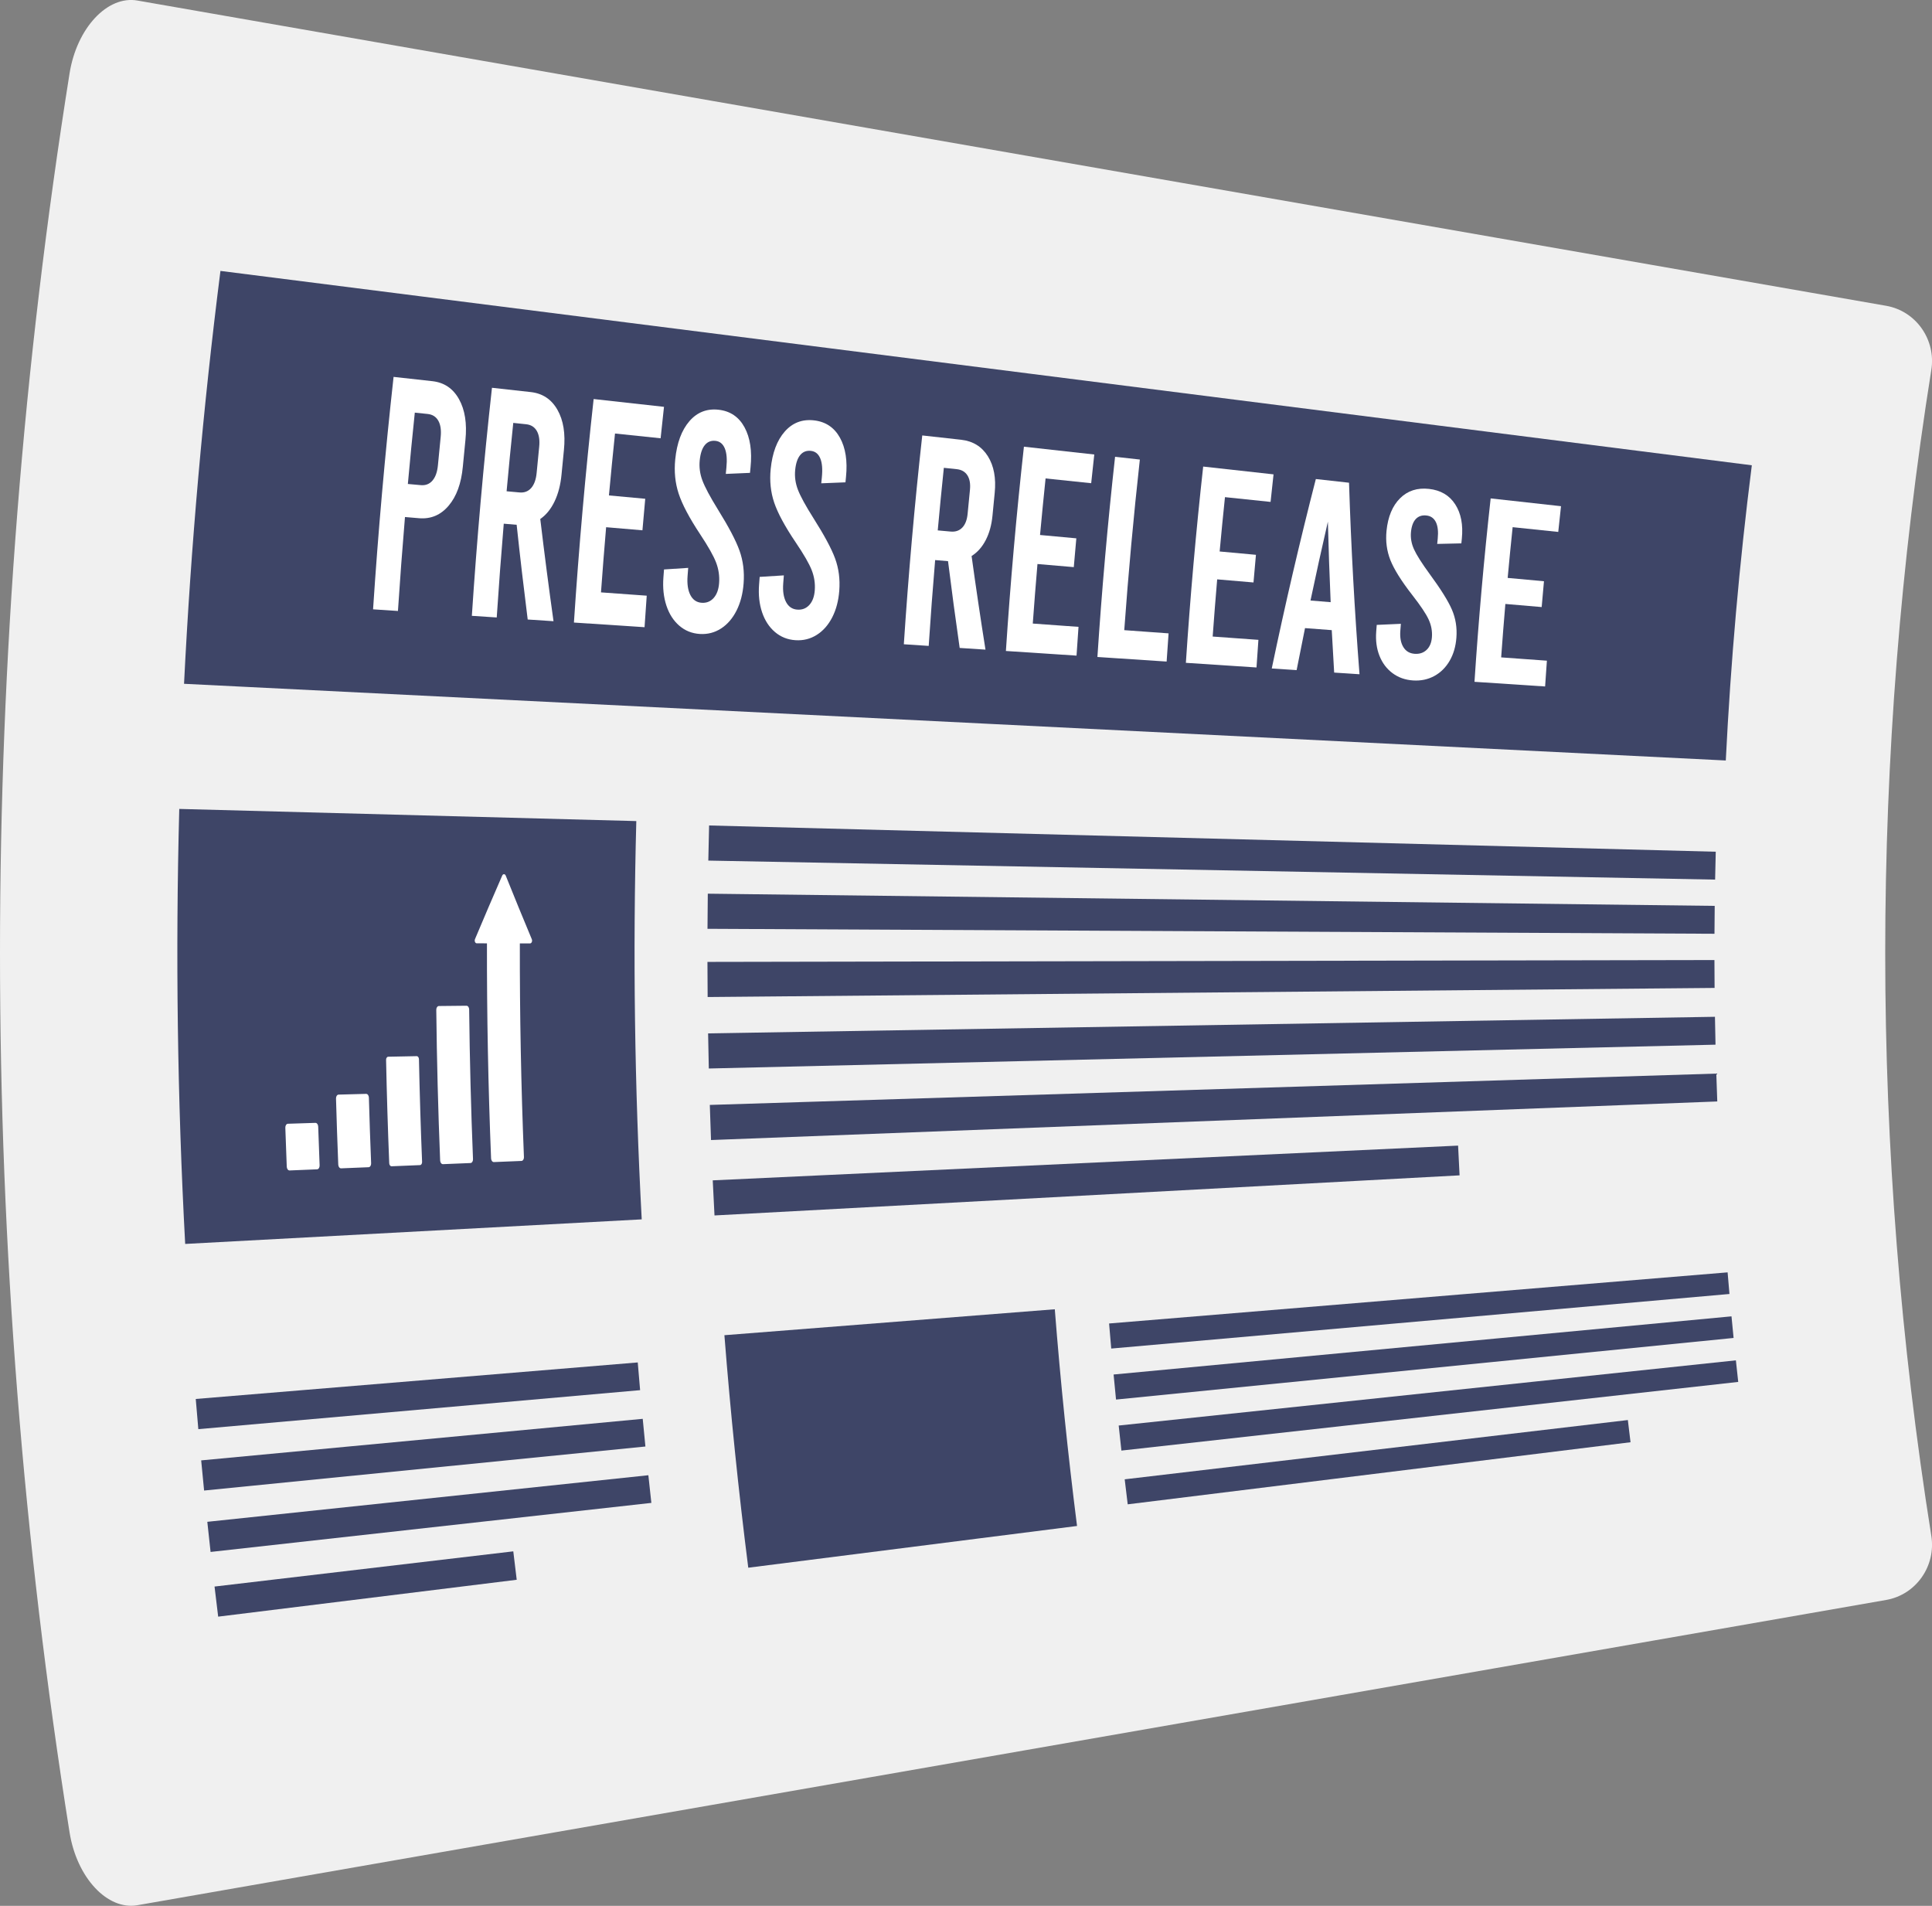
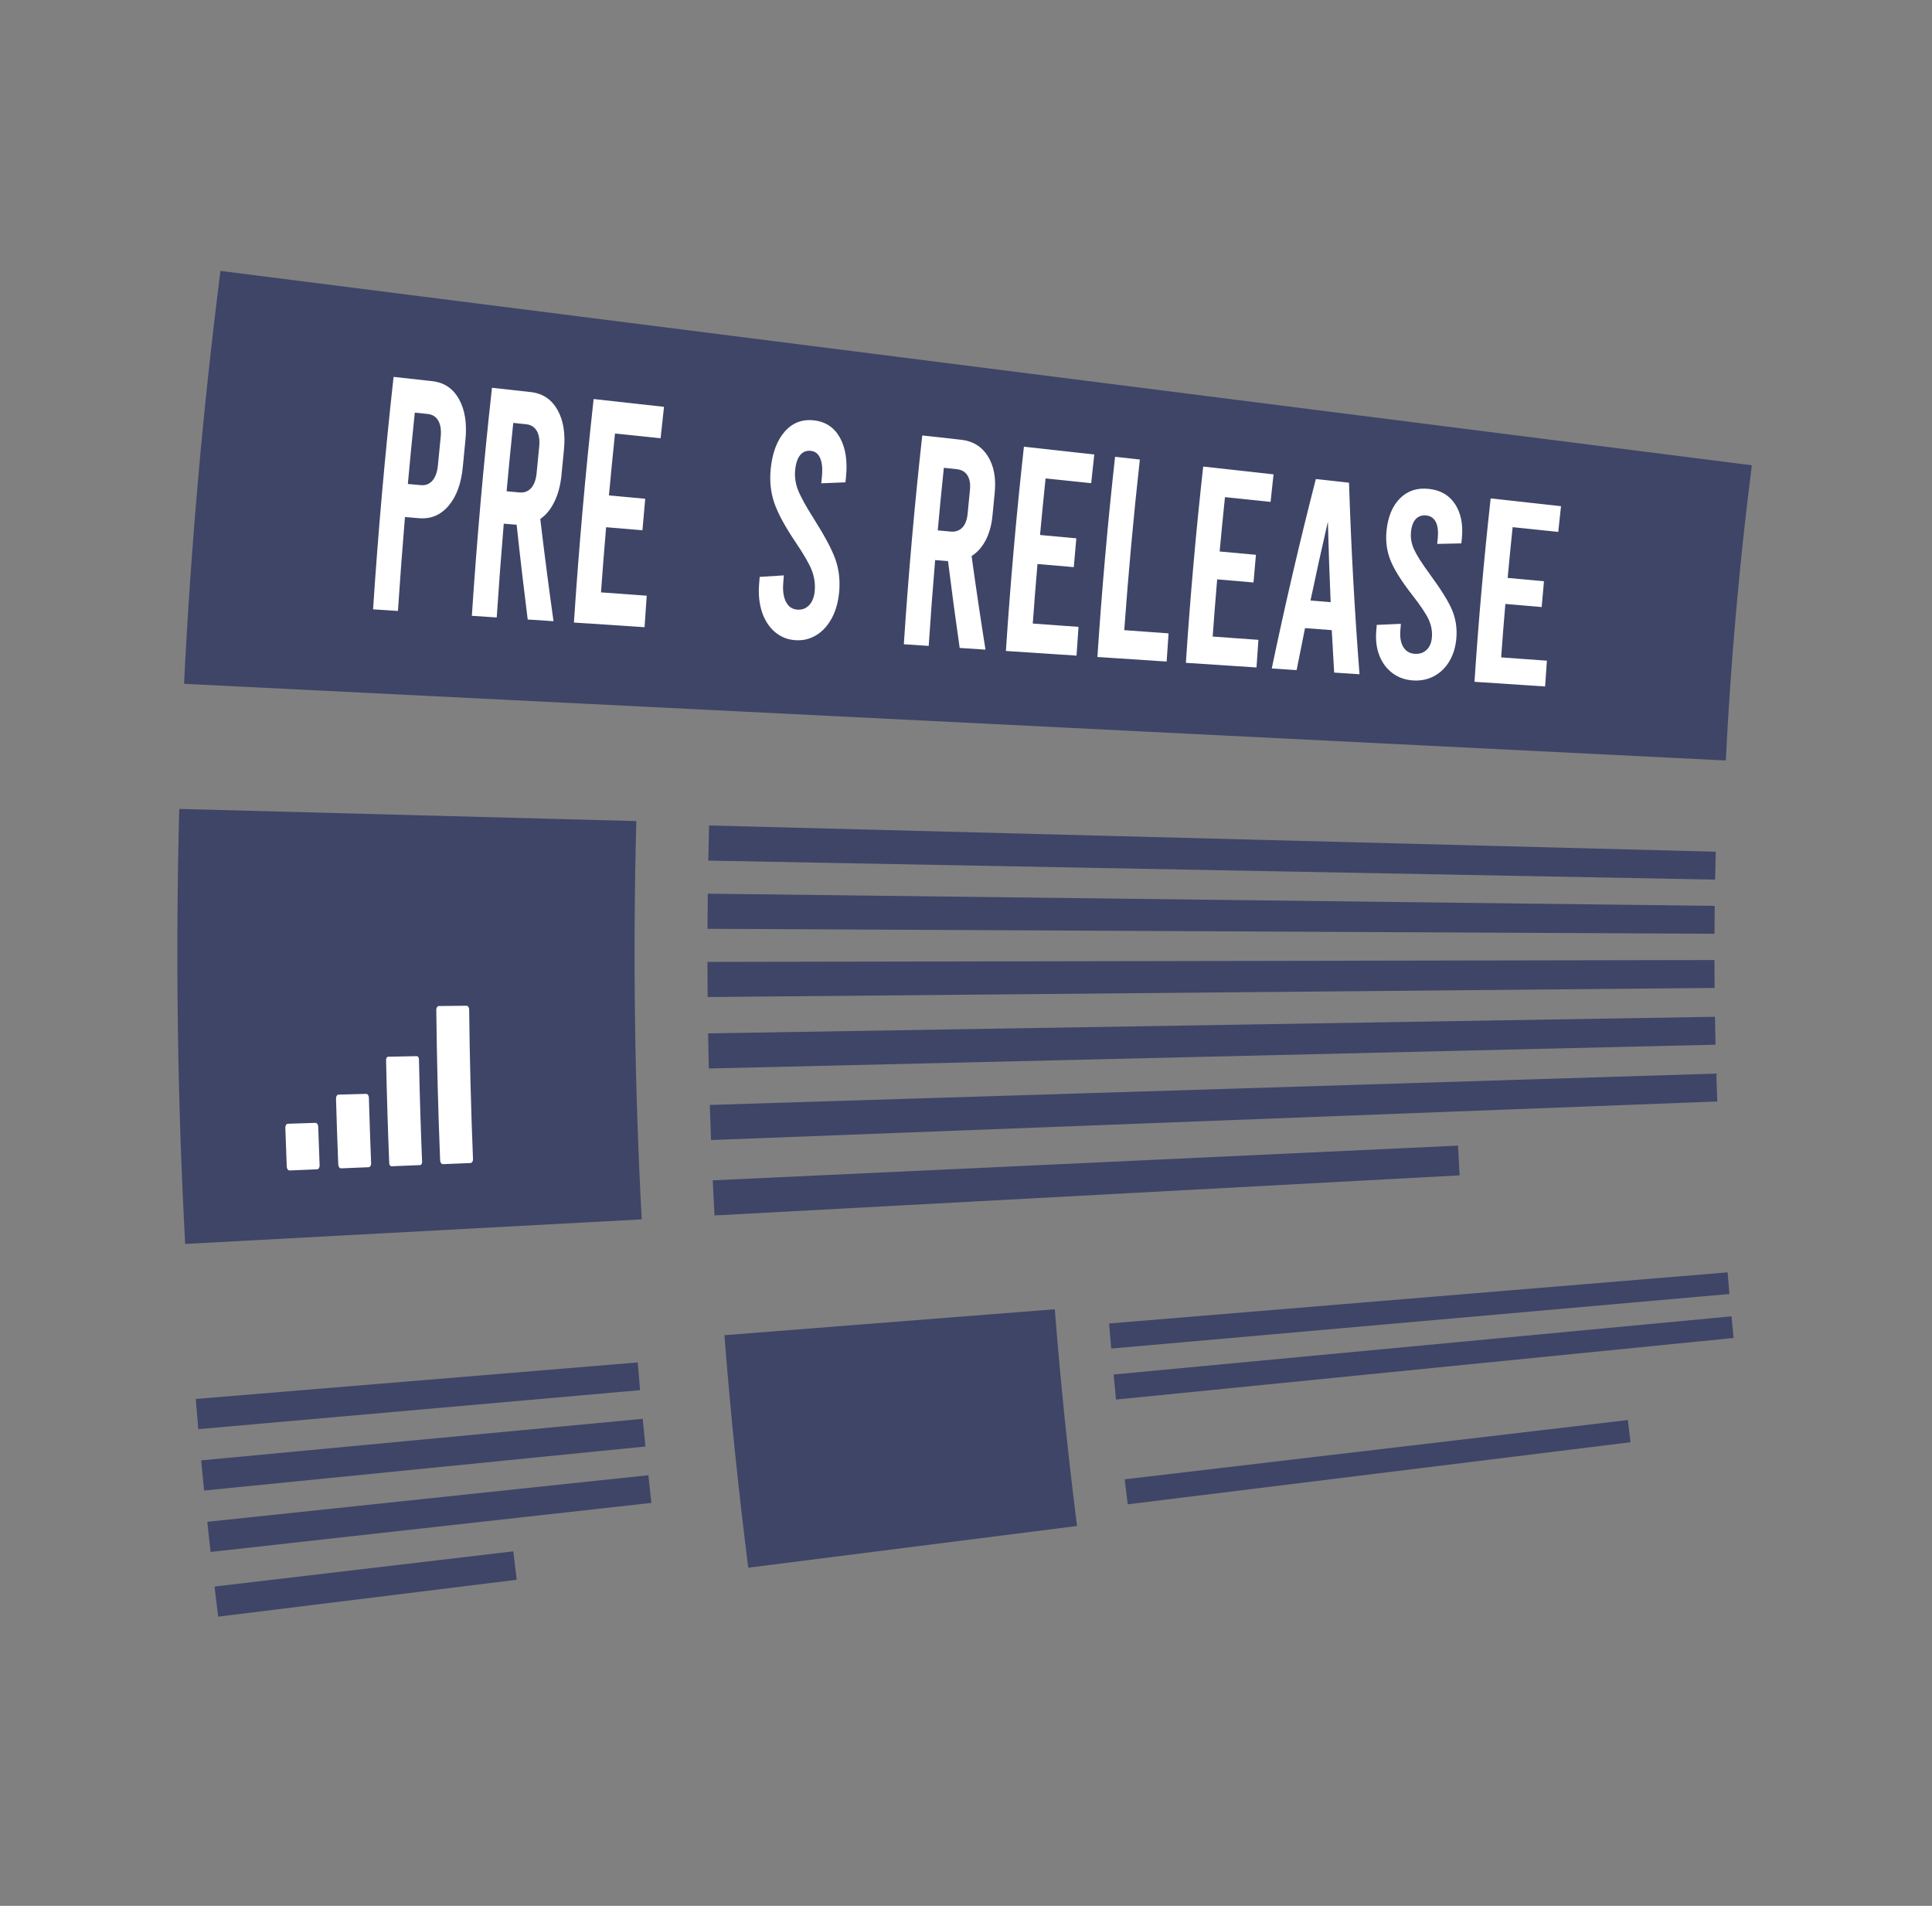
<svg xmlns="http://www.w3.org/2000/svg" height="1397.9" preserveAspectRatio="xMidYMid meet" version="1.0" viewBox="0.0 0.0 1417.3 1397.9" width="1417.3" zoomAndPan="magnify">
  <rect x="0.0" y="0.0" width="1417.3" height="1397.9" fill="#808080" stroke="none" />
  <defs>
    <clipPath id="a">
-       <path d="M 0 0 L 1417.32 0 L 1417.32 1397.859 L 0 1397.859 Z M 0 0" />
-     </clipPath>
+       </clipPath>
  </defs>
  <g>
    <g clip-path="url(#a)" id="change1_1">
-       <path d="M 1383.75 1173.531 C 956.113 1248.172 528.473 1322.809 100.832 1397.441 C 78.906 1401.328 56.336 1377.41 51.016 1343.93 C -17.004 916.617 -17.004 481.227 51.016 53.91 C 56.336 20.441 78.906 -3.488 100.832 0.398 C 528.473 75.039 956.113 149.672 1383.75 224.309 C 1405.691 228.199 1420.309 249.219 1416.801 271.309 C 1371.711 554.602 1371.711 843.242 1416.801 1126.531 C 1420.309 1148.621 1405.691 1169.641 1383.75 1173.531" fill="#f0f0f0" />
-     </g>
+       </g>
    <g id="change2_1">
      <path d="M 1257.809 724.633 C 1011.578 726.859 765.352 729.082 519.121 731.309 C 519.043 722.719 518.996 714.133 518.98 705.543 C 765.219 705.09 1011.461 704.633 1257.699 704.18 C 1257.711 710.996 1257.75 717.816 1257.809 724.633" fill="#3e4567" />
    </g>
    <g id="change2_2">
      <path d="M 1257.73 684.906 C 1011.488 683.695 765.254 682.48 519.016 681.27 C 519.059 672.68 519.133 664.094 519.234 655.508 C 765.461 658.488 1011.68 661.473 1257.898 664.453 C 1257.82 671.273 1257.762 678.09 1257.73 684.906" fill="#3e4567" />
    </g>
    <g id="change2_3">
      <path d="M 1258.199 645.184 C 1012.012 640.535 765.809 635.883 519.613 631.234 C 519.773 622.645 519.969 614.059 520.191 605.473 C 766.348 611.895 1012.512 618.312 1258.66 624.734 C 1258.48 631.551 1258.328 638.367 1258.199 645.184" fill="#3e4567" />
    </g>
    <g id="change2_4">
      <path d="M 1258.488 766.254 C 1012.32 772.082 766.148 777.906 519.977 783.734 C 519.773 775.148 519.602 766.562 519.461 757.973 C 765.668 753.918 1011.871 749.859 1258.078 745.805 C 1258.191 752.621 1258.328 759.438 1258.488 766.254" fill="#3e4567" />
    </g>
    <g id="change2_5">
      <path d="M 1259.781 807.906 C 1013.719 817.34 767.664 826.77 521.602 836.203 C 521.273 827.617 520.977 819.035 520.711 810.449 C 766.828 802.785 1012.949 795.125 1259.07 787.465 C 1259.289 794.277 1259.52 801.094 1259.781 807.906" fill="#3e4567" />
    </g>
    <g id="change2_6">
      <path d="M 1070.738 862.102 C 888.539 871.906 706.348 881.711 524.152 891.516 C 523.691 882.934 523.258 874.355 522.859 865.773 C 705.121 857.281 887.379 848.785 1069.641 840.293 C 1069.98 847.562 1070.34 854.832 1070.738 862.102" fill="#3e4567" />
    </g>
    <g id="change2_7">
      <path d="M 469.582 1019.66 C 361.555 1029.191 253.523 1038.73 145.492 1048.262 C 144.844 1040.879 144.211 1033.5 143.602 1026.121 C 251.684 1017.191 359.766 1008.262 467.848 999.328 C 468.406 1006.109 468.984 1012.879 469.582 1019.66" fill="#3e4567" />
    </g>
    <g id="change2_8">
      <path d="M 473.469 1061 C 365.555 1071.762 257.641 1082.531 149.727 1093.289 C 148.992 1085.922 148.277 1078.551 147.582 1071.172 C 255.555 1061.012 363.527 1050.852 471.5 1040.691 C 472.137 1047.461 472.793 1054.23 473.469 1061" fill="#3e4567" />
    </g>
    <g id="change2_9">
      <path d="M 477.832 1102.352 C 370.047 1114.34 262.266 1126.34 154.48 1138.328 C 153.66 1130.969 152.859 1123.602 152.082 1116.23 C 259.934 1104.84 367.781 1093.449 475.633 1082.059 C 476.348 1088.82 477.078 1095.59 477.832 1102.352" fill="#3e4567" />
    </g>
    <g id="change2_10">
      <path d="M 379.059 1158.738 C 306.055 1167.762 233.051 1176.77 160.051 1185.789 C 159.141 1178.43 158.254 1171.07 157.387 1163.711 C 230.438 1155.102 303.488 1146.5 376.543 1137.891 C 377.363 1144.84 378.199 1151.789 379.059 1158.738" fill="#3e4567" />
    </g>
    <g id="change2_11">
      <path d="M 470.762 894.387 C 359.121 900.395 247.484 906.402 135.848 912.41 C 130.129 806.141 128.684 699.699 131.508 593.34 C 243.27 596.312 355.031 599.281 466.789 602.254 C 464.203 699.633 465.527 797.09 470.762 894.387" fill="#3e4567" />
    </g>
    <g id="change2_12">
      <path d="M 1268.719 949.117 C 1117.539 962.461 966.363 975.805 815.188 989.148 C 814.648 983.02 814.125 976.887 813.617 970.758 C 964.863 958.258 1116.109 945.758 1267.359 933.262 C 1267.801 938.547 1268.25 943.832 1268.719 949.117" fill="#3e4567" />
    </g>
    <g id="change2_13">
      <path d="M 1271.75 981.367 C 1120.73 996.43 969.719 1011.5 818.707 1026.559 C 818.094 1020.43 817.5 1014.309 816.926 1008.18 C 968.02 993.961 1119.121 979.742 1270.211 965.523 C 1270.711 970.805 1271.219 976.086 1271.75 981.367" fill="#3e4567" />
    </g>
    <g id="change2_14">
-       <path d="M 1275.148 1013.621 C 1124.32 1030.41 973.484 1047.191 822.652 1063.98 C 821.973 1057.859 821.309 1051.738 820.664 1045.609 C 971.586 1029.672 1122.512 1013.73 1273.43 997.793 C 1273.988 1003.07 1274.559 1008.352 1275.148 1013.621" fill="#3e4567" />
-     </g>
+       </g>
    <g id="change2_15">
      <path d="M 1196.141 1057.859 C 1073.191 1073.039 950.234 1088.219 827.281 1103.398 C 826.527 1097.289 825.789 1091.172 825.07 1085.059 C 948.105 1070.559 1071.141 1056.07 1194.18 1041.578 C 1194.82 1047.012 1195.469 1052.43 1196.141 1057.859" fill="#3e4567" />
    </g>
    <g id="change2_16">
      <path d="M 790.105 1119.281 C 709.711 1129.48 629.316 1139.68 548.922 1149.891 C 541.723 1093.148 535.887 1036.289 531.418 979.352 C 612.207 973.012 693 966.664 773.789 960.324 C 777.957 1013.398 783.395 1066.398 790.105 1119.281" fill="#3e4567" />
    </g>
    <g id="change3_1">
      <path d="M 270.395 856.137 C 263.676 856.41 256.949 856.688 250.23 856.961 C 249.141 857.008 248.207 855.789 248.145 854.238 C 247.496 838.074 246.945 821.906 246.496 805.734 C 246.453 804.188 247.305 802.906 248.391 802.879 C 255.117 802.695 261.844 802.516 268.566 802.336 C 269.656 802.305 270.57 803.527 270.613 805.066 C 271.059 821.137 271.605 837.203 272.254 853.27 C 272.312 854.805 271.484 856.09 270.395 856.137" fill="#fff" />
    </g>
    <g id="change3_2">
      <path d="M 232.617 857.684 C 225.895 857.961 219.172 858.234 212.449 858.512 C 211.363 858.559 210.43 857.324 210.363 855.762 C 209.98 846.227 209.633 836.688 209.316 827.152 C 209.266 825.59 210.105 824.289 211.195 824.258 C 217.918 824.039 224.645 823.824 231.367 823.605 C 232.457 823.57 233.379 824.805 233.43 826.359 C 233.742 835.836 234.09 845.312 234.469 854.789 C 234.531 856.344 233.703 857.641 232.617 857.684" fill="#fff" />
    </g>
    <g id="change3_3">
      <path d="M 308.105 854.59 C 301.156 854.871 294.207 855.156 287.258 855.445 C 286.355 855.48 285.586 854.484 285.535 853.215 C 284.516 827.957 283.742 802.691 283.227 777.422 C 283.199 776.152 283.906 775.109 284.809 775.09 C 291.762 774.953 298.715 774.812 305.672 774.676 C 306.57 774.656 307.32 775.664 307.344 776.926 C 307.859 802.035 308.629 827.141 309.641 852.242 C 309.691 853.5 309.004 854.551 308.105 854.59" fill="#fff" />
    </g>
    <g id="change3_4">
      <path d="M 345.133 853.07 C 338.41 853.344 331.688 853.621 324.965 853.898 C 323.879 853.941 322.945 852.746 322.887 851.227 C 321.402 814.391 320.457 777.535 320.051 740.676 C 320.031 739.156 320.902 737.914 321.988 737.902 C 328.719 737.836 335.445 737.766 342.172 737.695 C 343.262 737.684 344.156 738.898 344.172 740.41 C 344.578 777.031 345.516 813.652 346.992 850.258 C 347.051 851.766 346.223 853.023 345.133 853.07" fill="#fff" />
    </g>
    <g id="change3_5">
-       <path d="M 390.133 688.93 C 386.895 681.191 383.68 673.43 380.492 665.648 C 377.305 657.871 374.141 650.07 371 642.25 C 370.449 640.871 369.016 640.852 368.422 642.211 C 365.047 649.938 361.695 657.684 358.367 665.453 C 355.039 673.219 351.738 681.008 348.461 688.816 C 347.883 690.191 348.594 691.914 349.742 691.914 C 352.234 691.918 354.73 691.926 357.227 691.93 C 357.129 744.535 358.137 797.145 360.254 849.723 C 360.316 851.227 361.246 852.41 362.336 852.363 C 369.059 852.09 375.781 851.812 382.504 851.535 C 383.59 851.492 384.422 850.246 384.359 848.75 C 382.258 796.516 381.254 744.242 381.352 691.973 C 383.844 691.977 386.34 691.984 388.836 691.988 C 389.98 691.988 390.699 690.289 390.133 688.93" fill="#fff" />
-     </g>
+       </g>
    <g id="change2_17">
      <path d="M 1285.121 341.281 C 910.652 293.762 536.188 246.238 161.719 198.711 C 148.945 299.371 140.043 400.387 135.012 501.555 C 512.016 520.305 889.02 539.055 1266.02 557.809 C 1269.621 485.477 1275.98 413.25 1285.121 341.281" fill="#3e4567" />
    </g>
    <g id="change3_6">
      <path d="M 308.652 355.84 C 312.199 356.16 315.07 355.051 317.27 352.488 C 319.469 349.93 320.797 346.172 321.266 341.18 C 321.922 334.281 322.594 327.371 323.285 320.461 C 323.781 315.488 323.203 311.531 321.543 308.602 C 319.879 305.672 317.277 304.012 313.734 303.641 C 310.586 303.32 307.441 302.988 304.297 302.66 C 302.477 320.09 300.777 337.539 299.199 354.988 C 302.352 355.27 305.5 355.559 308.652 355.84 Z M 288.727 276.441 C 298.211 277.488 307.699 278.539 317.188 279.59 C 325.875 280.551 332.383 284.98 336.738 292.809 C 341.102 300.648 342.648 310.621 341.434 322.762 C 340.777 329.32 340.137 335.871 339.516 342.43 C 338.367 354.578 334.926 364.059 329.137 370.898 C 323.348 377.75 316.109 380.828 307.402 380.102 C 303.965 379.809 300.523 379.52 297.086 379.23 C 295.16 402.188 293.438 425.156 291.926 448.137 C 285.844 447.734 279.762 447.336 273.68 446.934 C 277.426 390.031 282.441 333.18 288.727 276.441" fill="#fff" />
    </g>
    <g id="change3_7">
      <path d="M 371.637 360.34 C 374.785 360.621 377.938 360.91 381.086 361.199 C 384.637 361.52 387.504 360.43 389.699 357.922 C 391.895 355.422 393.219 351.73 393.68 346.84 C 394.285 340.461 394.906 334.078 395.547 327.699 C 396.035 322.82 395.449 318.941 393.781 316.059 C 392.113 313.18 389.508 311.551 385.965 311.18 C 382.82 310.852 379.672 310.52 376.527 310.191 C 374.785 326.898 373.156 343.621 371.637 360.34 Z M 387.117 454.398 C 384.199 431.309 381.496 408.148 379.012 384.922 C 375.859 384.648 372.707 384.391 369.555 384.121 C 367.625 407.035 365.902 429.965 364.395 452.902 C 358.312 452.504 352.23 452.105 346.148 451.703 C 349.82 395.871 354.742 340.102 360.906 284.43 C 370.395 285.48 379.883 286.531 389.367 287.578 C 398.055 288.551 404.57 292.898 408.945 300.602 C 413.32 308.301 414.887 318.078 413.695 329.988 C 413.094 336.031 412.504 342.059 411.93 348.102 C 411.215 355.629 409.512 362.191 406.816 367.809 C 404.121 373.422 400.633 377.711 396.34 380.672 C 399.32 405.75 402.559 430.742 406.051 455.645 C 399.738 455.23 393.426 454.816 387.117 454.398" fill="#fff" />
    </g>
    <g id="change3_8">
      <path d="M 435.492 292.691 C 452.695 294.602 469.898 296.5 487.102 298.41 C 486.25 306.09 485.422 313.781 484.621 321.469 C 473.469 320.301 462.316 319.141 451.164 317.98 C 449.586 333.109 448.102 348.25 446.711 363.391 C 455.586 364.211 464.461 365.02 473.34 365.84 C 472.629 373.551 471.949 381.262 471.289 388.969 C 462.41 388.211 453.527 387.449 444.648 386.699 C 443.289 402.625 442.031 418.559 440.883 434.5 C 452.066 435.309 463.25 436.113 474.434 436.922 C 473.879 444.629 473.348 452.332 472.84 460.039 C 455.566 458.902 438.297 457.766 421.027 456.633 C 424.629 401.91 429.449 347.25 435.492 292.691" fill="#fff" />
    </g>
    <g id="change3_9">
-       <path d="M 498.324 458.949 C 494.074 455.285 490.918 450.371 488.871 444.211 C 486.828 438.055 486.094 431.129 486.676 423.445 C 486.824 421.523 486.973 419.605 487.121 417.688 C 493.031 417.297 498.945 416.91 504.859 416.527 C 504.703 418.516 504.551 420.504 504.398 422.488 C 503.949 428.301 504.645 432.965 506.465 436.473 C 508.281 439.984 511.031 441.863 514.703 442.129 C 518.258 442.383 521.195 441.215 523.516 438.633 C 525.836 436.051 527.172 432.41 527.527 427.703 C 527.922 422.543 527.188 417.52 525.328 412.633 C 523.473 407.742 519.559 400.848 513.633 391.891 C 505.656 379.852 500.418 369.871 497.855 362.059 C 495.293 354.25 494.453 345.891 495.344 336.988 C 496.559 324.879 500.043 315.52 505.73 308.941 C 511.414 302.371 518.559 299.578 527.133 300.539 C 535.703 301.488 542.047 305.809 546.191 313.441 C 550.336 321.09 551.785 330.84 550.59 342.77 C 550.453 344.121 550.32 345.48 550.184 346.84 C 544.266 347.09 538.348 347.352 532.43 347.609 C 532.578 346.09 532.727 344.57 532.879 343.059 C 533.484 336.988 533.102 332.281 531.715 328.91 C 530.328 325.551 528.035 323.691 524.836 323.359 C 521.633 323.02 519.039 324.059 517.055 326.469 C 515.066 328.879 513.816 332.609 513.309 337.641 C 512.805 342.672 513.469 347.629 515.312 352.5 C 517.152 357.371 520.926 364.461 526.664 373.719 C 534.52 386.379 539.816 396.391 542.488 403.844 C 545.156 411.297 546.16 419.316 545.504 427.926 C 544.93 435.484 543.207 442.113 540.324 447.84 C 537.441 453.566 533.66 457.949 528.965 460.988 C 524.266 464.027 519.051 465.371 513.312 465 C 507.574 464.625 502.574 462.613 498.324 458.949" fill="#fff" />
-     </g>
+       </g>
    <g id="change3_10">
      <path d="M 568.551 463.625 C 564.297 460.027 561.133 455.203 559.078 449.16 C 557.023 443.117 556.281 436.324 556.855 428.789 C 556.996 426.906 557.145 425.027 557.289 423.145 C 563.199 422.77 569.113 422.402 575.023 422.035 C 574.871 423.984 574.723 425.93 574.57 427.879 C 574.133 433.574 574.836 438.152 576.656 441.594 C 578.484 445.039 581.23 446.891 584.902 447.152 C 588.461 447.406 591.395 446.266 593.711 443.738 C 596.027 441.207 597.359 437.641 597.707 433.027 C 598.094 427.965 597.352 423.043 595.484 418.246 C 593.621 413.449 589.695 406.684 583.758 397.891 C 575.766 386.07 570.508 376.27 567.93 368.609 C 565.355 360.949 564.5 352.738 565.371 344.02 C 566.566 332.141 570.027 322.969 575.699 316.531 C 581.371 310.09 588.508 307.371 597.078 308.328 C 605.652 309.281 612 313.531 616.164 321.031 C 620.32 328.531 621.793 338.102 620.621 349.781 C 620.488 351.121 620.355 352.449 620.223 353.781 C 614.305 354.02 608.387 354.262 602.469 354.5 C 602.617 353.012 602.766 351.52 602.91 350.039 C 603.504 344.09 603.113 339.469 601.723 336.172 C 600.328 332.859 598.035 331.039 594.832 330.699 C 591.629 330.371 589.035 331.379 587.059 333.738 C 585.078 336.102 583.836 339.75 583.336 344.691 C 582.84 349.621 583.516 354.488 585.367 359.27 C 587.215 364.051 591 371 596.758 380.09 C 604.633 392.52 609.945 402.344 612.629 409.656 C 615.309 416.969 616.324 424.828 615.684 433.273 C 615.117 440.68 613.406 447.176 610.531 452.785 C 607.656 458.395 603.883 462.691 599.188 465.664 C 594.496 468.637 589.281 469.949 583.543 469.574 C 577.805 469.203 572.805 467.223 568.551 463.625" fill="#fff" />
    </g>
    <g id="change3_11">
      <path d="M 687.918 389.039 C 691.066 389.32 694.219 389.609 697.367 389.891 C 700.918 390.219 703.777 389.238 705.949 386.961 C 708.121 384.691 709.414 381.32 709.84 376.852 C 710.395 371.012 710.965 365.172 711.547 359.34 C 711.996 354.871 711.375 351.32 709.684 348.66 C 707.992 346.012 705.375 344.5 701.832 344.129 C 698.688 343.801 695.539 343.469 692.395 343.141 C 690.801 358.43 689.309 373.73 687.918 389.039 Z M 704.012 475.254 C 700.965 454.105 698.117 432.887 695.469 411.602 C 692.316 411.336 689.164 411.07 686.016 410.805 C 684.246 431.777 682.672 452.762 681.289 473.758 C 675.207 473.355 669.125 472.957 663.043 472.555 C 666.406 421.434 670.91 370.371 676.559 319.391 C 686.043 320.441 695.531 321.5 705.02 322.551 C 713.707 323.512 720.254 327.559 724.695 334.641 C 729.137 341.73 730.789 350.699 729.699 361.59 C 729.148 367.109 728.609 372.629 728.086 378.148 C 727.43 385.031 725.781 391.02 723.133 396.141 C 720.48 401.258 717.023 405.156 712.754 407.836 C 715.918 430.812 719.316 453.699 722.945 476.496 C 716.633 476.082 710.32 475.668 704.012 475.254" fill="#fff" />
    </g>
    <g id="change3_12">
      <path d="M 751.141 327.648 C 768.344 329.559 785.547 331.469 802.75 333.371 C 801.973 340.379 801.219 347.398 800.488 354.422 C 789.336 353.25 778.184 352.09 767.027 350.93 C 765.59 364.75 764.23 378.578 762.961 392.41 C 771.84 393.23 780.715 394.039 789.59 394.859 C 788.941 401.895 788.32 408.934 787.719 415.977 C 778.84 415.219 769.957 414.461 761.078 413.703 C 759.836 428.254 758.688 442.809 757.637 457.371 C 768.82 458.18 780.004 458.984 791.188 459.793 C 790.68 466.824 790.195 473.859 789.734 480.891 C 772.461 479.758 755.191 478.617 737.922 477.484 C 741.211 427.473 745.617 377.52 751.141 327.648" fill="#fff" />
    </g>
    <g id="change3_13">
      <path d="M 818.008 335.059 C 824.066 335.73 830.125 336.398 836.184 337.07 C 831.57 378.73 827.758 420.449 824.742 462.215 C 835.578 462.996 846.422 463.781 857.262 464.562 C 856.762 471.453 856.285 478.348 855.832 485.242 C 838.906 484.129 821.98 483.016 805.055 481.898 C 808.277 432.887 812.598 383.93 818.008 335.059" fill="#fff" />
    </g>
    <g id="change3_14">
      <path d="M 882.648 342.219 C 899.852 344.129 917.055 346.031 934.258 347.941 C 933.512 354.672 932.789 361.41 932.086 368.141 C 920.934 366.98 909.781 365.82 898.629 364.648 C 897.242 377.93 895.941 391.219 894.723 404.504 C 903.598 405.316 912.473 406.133 921.348 406.945 C 920.727 413.703 920.129 420.465 919.555 427.227 C 910.672 426.469 901.793 425.711 892.91 424.953 C 891.719 438.93 890.617 452.91 889.605 466.898 C 900.789 467.707 911.977 468.516 923.16 469.32 C 922.672 476.074 922.203 482.824 921.762 489.578 C 904.488 488.445 887.219 487.309 869.949 486.172 C 873.109 438.121 877.344 390.129 882.648 342.219" fill="#fff" />
    </g>
    <g id="change3_15">
      <path d="M 976.16 441.688 C 975.297 422.027 974.617 402.332 974.125 382.609 C 969.695 401.836 965.445 421.125 961.371 440.473 C 966.301 440.875 971.23 441.281 976.16 441.688 Z M 976.961 462.195 C 970.426 461.699 963.887 461.203 957.352 460.711 C 955.25 470.961 953.195 481.23 951.195 491.516 C 945.113 491.117 939.031 490.715 932.949 490.316 C 942.703 443.641 953.492 397.32 965.289 351.371 C 973.406 352.27 981.523 353.172 989.637 354.07 C 991.137 401.121 993.707 447.961 997.324 494.551 C 991.129 494.145 984.934 493.738 978.734 493.328 C 978.094 482.961 977.5 472.582 976.961 462.195" fill="#fff" />
    </g>
    <g id="change3_16">
      <path d="M 1021.578 493.781 C 1017.301 490.609 1014.102 486.371 1011.988 481.078 C 1009.879 475.785 1009.078 469.848 1009.578 463.277 C 1009.699 461.633 1009.828 459.992 1009.961 458.352 C 1015.859 458.082 1021.762 457.816 1027.672 457.559 C 1027.531 459.258 1027.398 460.953 1027.27 462.652 C 1026.891 467.617 1027.629 471.617 1029.488 474.637 C 1031.34 477.66 1034.109 479.297 1037.781 479.559 C 1041.328 479.812 1044.262 478.848 1046.551 476.664 C 1048.84 474.48 1050.141 471.387 1050.441 467.367 C 1050.781 462.961 1049.988 458.66 1048.07 454.461 C 1046.16 450.262 1042.172 444.32 1036.141 436.586 C 1028.02 426.18 1022.66 417.57 1019.988 410.848 C 1017.328 404.129 1016.379 396.949 1017.141 389.34 C 1018.18 378.98 1021.512 371.012 1027.09 365.461 C 1032.66 359.922 1039.75 357.641 1048.32 358.602 C 1056.891 359.551 1063.289 363.352 1067.551 369.949 C 1071.809 376.551 1073.41 384.91 1072.391 395.078 C 1072.27 396.238 1072.16 397.391 1072.039 398.555 C 1066.141 398.684 1060.23 398.816 1054.32 398.957 C 1054.449 397.66 1054.578 396.371 1054.711 395.07 C 1055.219 389.891 1054.77 385.852 1053.34 382.949 C 1051.898 380.051 1049.59 378.43 1046.391 378.102 C 1043.18 377.762 1040.609 378.609 1038.66 380.641 C 1036.719 382.68 1035.52 385.852 1035.09 390.148 C 1034.66 394.449 1035.391 398.711 1037.301 402.902 C 1039.199 407.098 1043.07 413.215 1048.922 421.203 C 1056.941 432.137 1062.352 440.754 1065.109 447.152 C 1067.871 453.555 1068.961 460.41 1068.398 467.758 C 1067.91 474.203 1066.262 479.844 1063.441 484.703 C 1060.621 489.562 1056.879 493.273 1052.219 495.824 C 1047.551 498.371 1042.352 499.473 1036.621 499.098 C 1030.879 498.727 1025.859 496.957 1021.578 493.781" fill="#fff" />
    </g>
    <g id="change3_17">
      <path d="M 1093.539 365.578 C 1110.738 367.48 1127.949 369.391 1145.148 371.289 C 1144.449 377.578 1143.781 383.871 1143.121 390.16 C 1131.969 388.988 1120.82 387.828 1109.66 386.672 C 1108.371 399.07 1107.148 411.48 1106.012 423.895 C 1114.891 424.707 1123.77 425.523 1132.641 426.336 C 1132.059 432.645 1131.5 438.957 1130.961 445.27 C 1122.078 444.512 1113.199 443.754 1104.32 442.996 C 1103.211 456.051 1102.18 469.113 1101.238 482.18 C 1112.422 482.984 1123.602 483.793 1134.789 484.602 C 1134.328 490.902 1133.898 497.207 1133.48 503.512 C 1116.211 502.375 1098.941 501.238 1081.672 500.102 C 1084.621 455.199 1088.578 410.348 1093.539 365.578" fill="#fff" />
    </g>
  </g>
</svg>